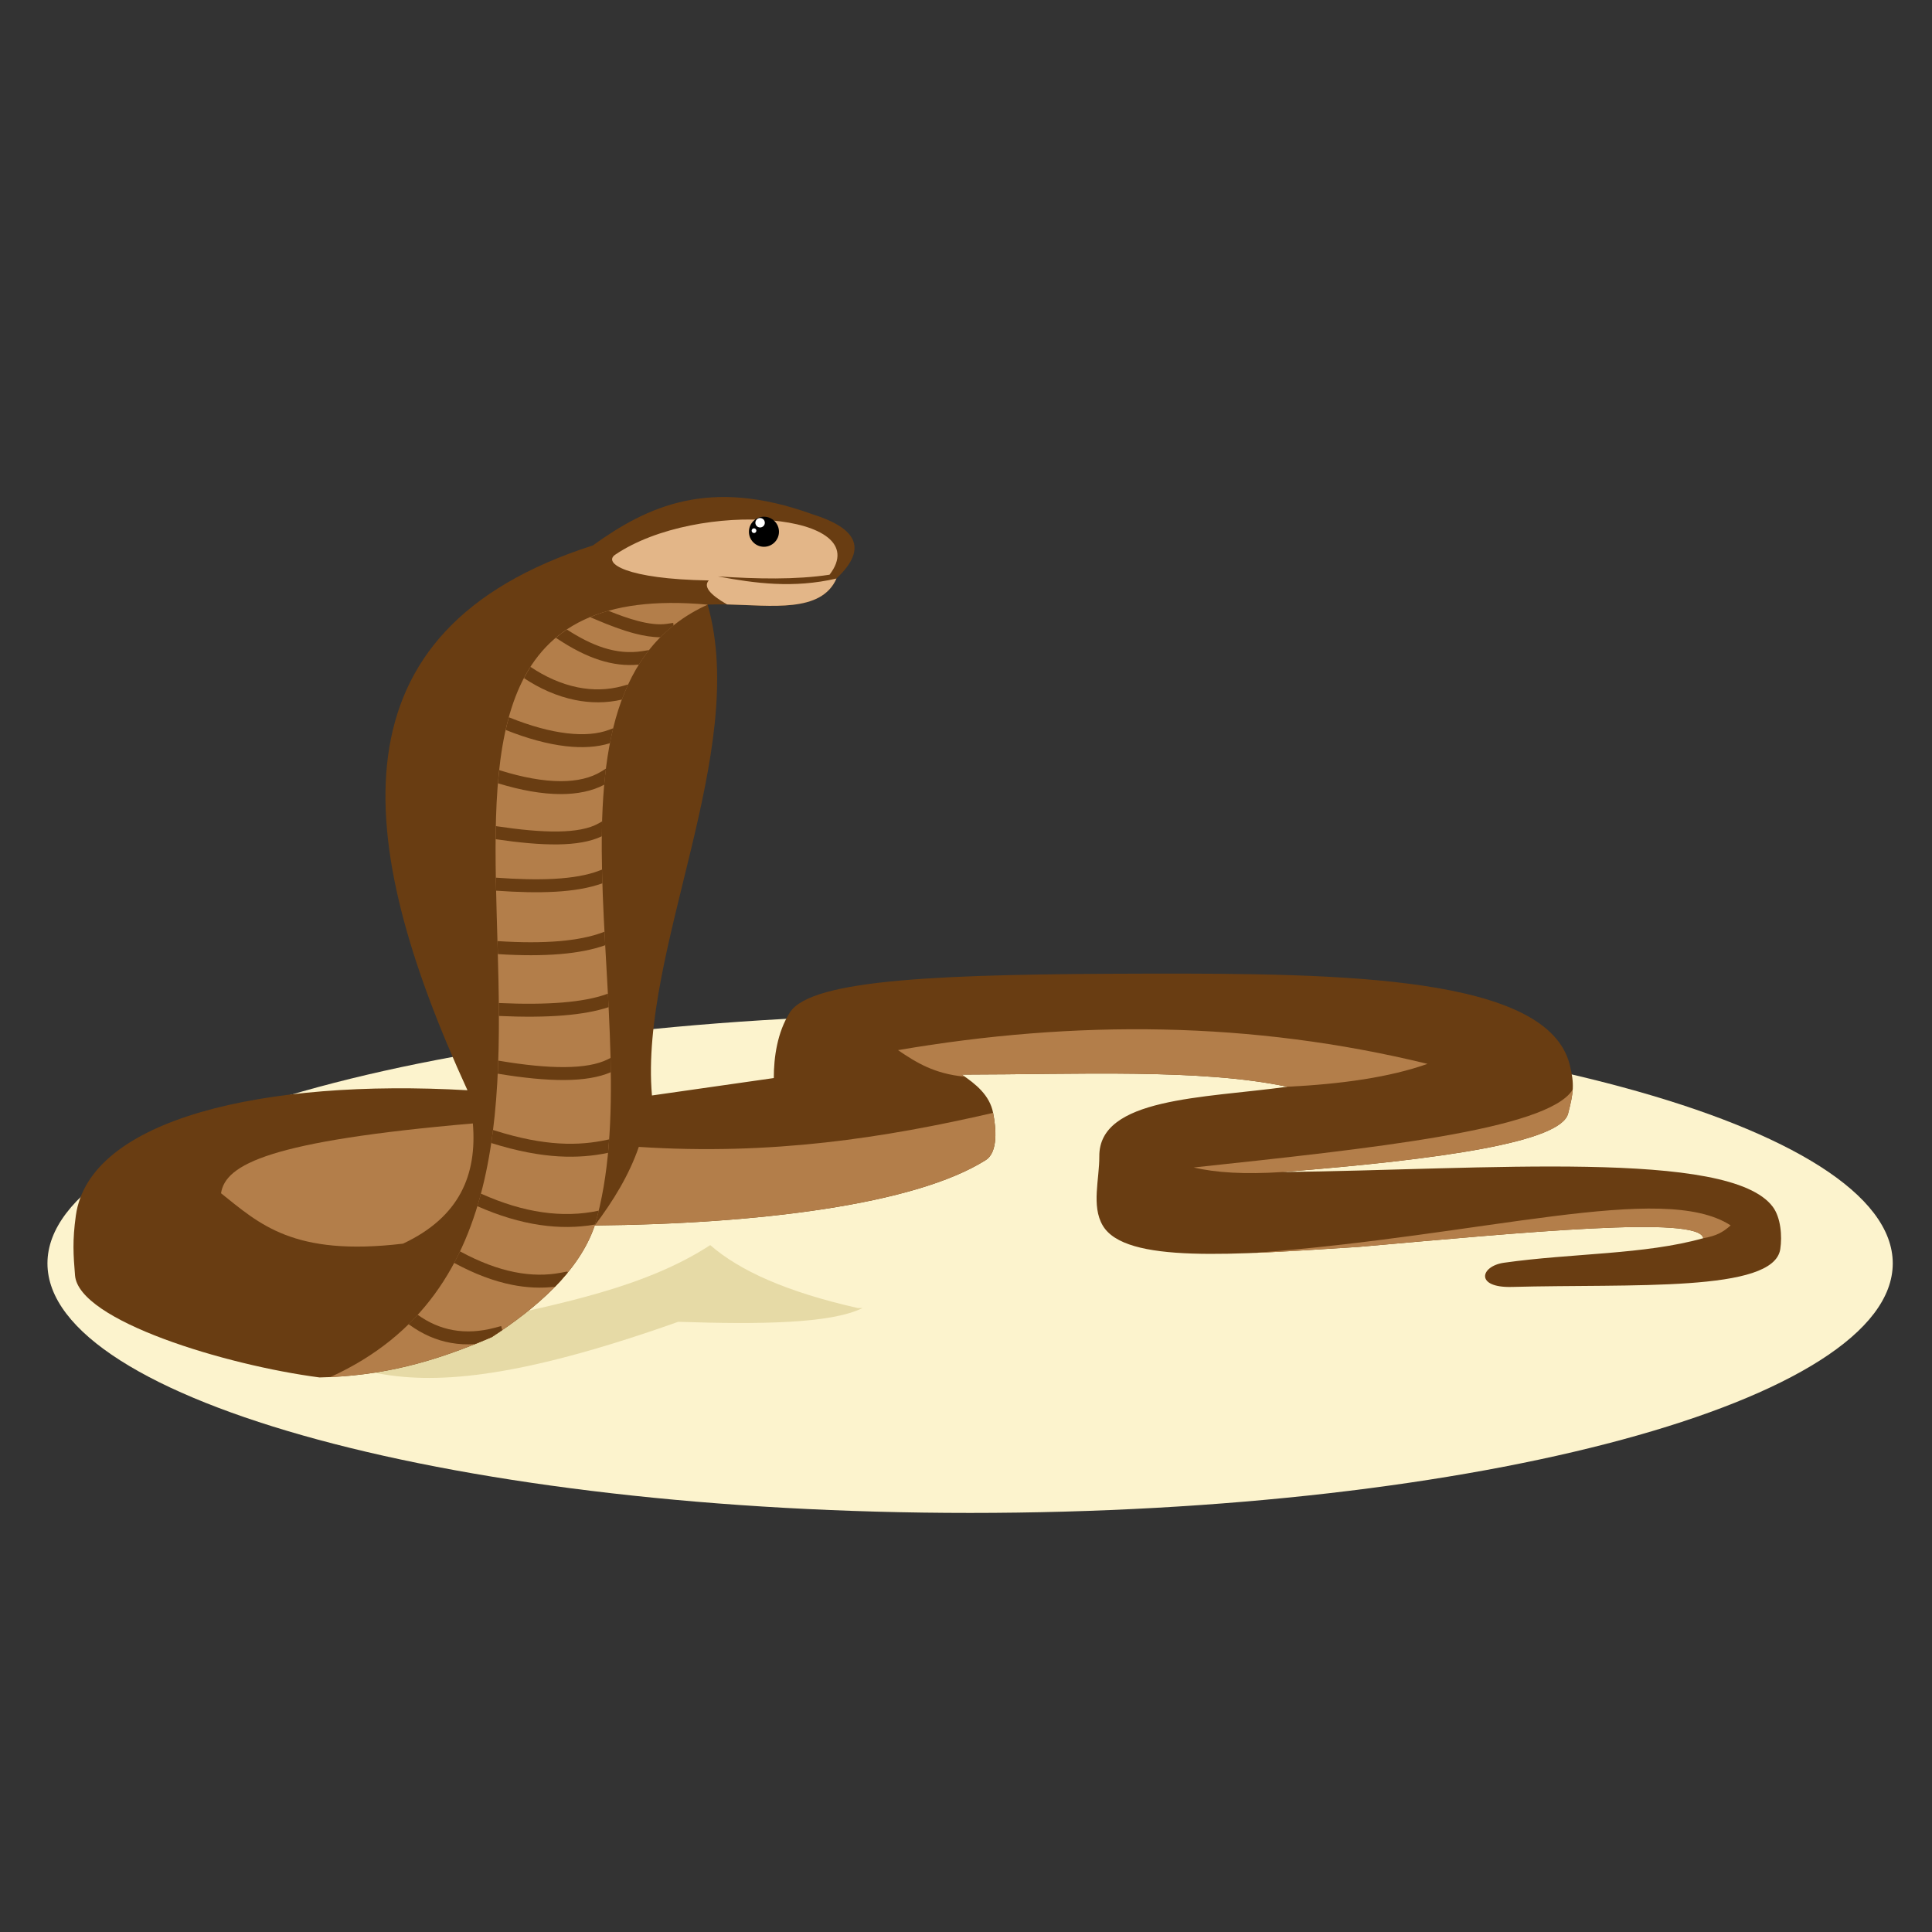
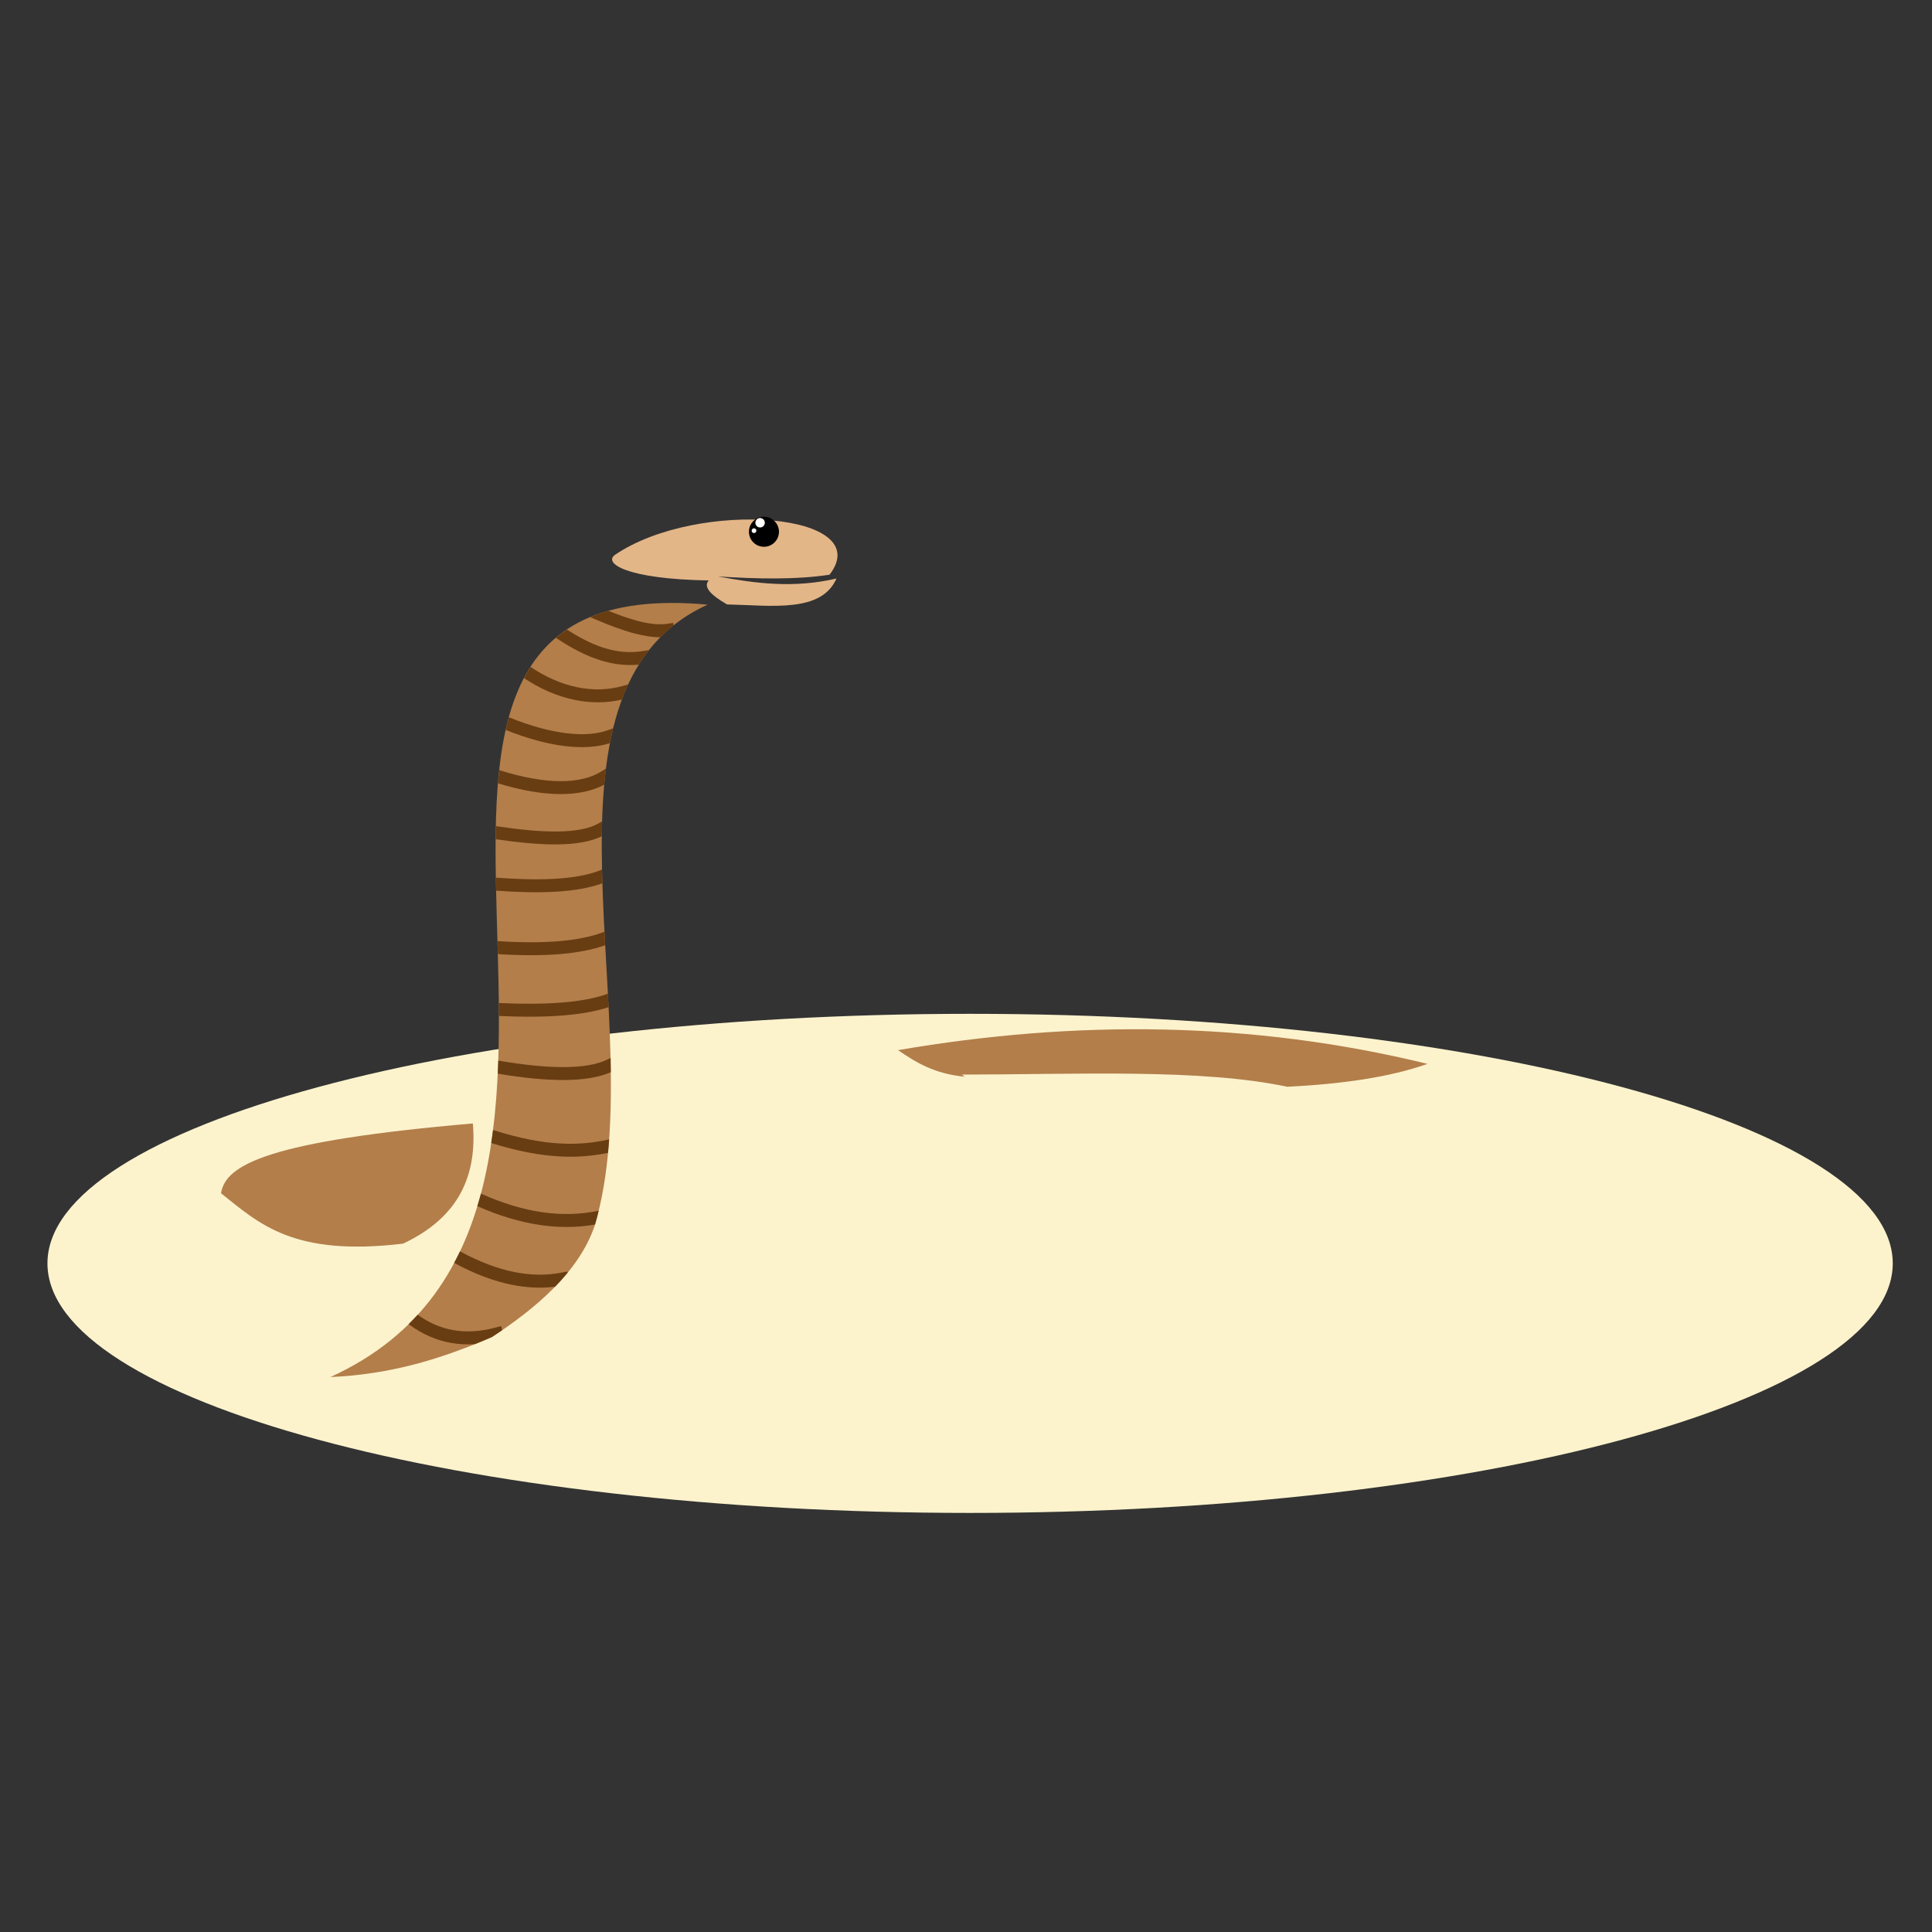
<svg xmlns="http://www.w3.org/2000/svg" version="1.1" viewBox="0 0 800 800" xml:space="preserve">
  <rect x="0" y="0" width="800" height="800" fill="#333333" stroke="none" />
  <defs>
    <clipPath id="a">
-       <path d="m0 600h600v-600h-600z" />
+       <path d="m0 600h600v-600h-600" />
    </clipPath>
  </defs>
  <g transform="matrix(1.333 0 0 -1.333 0 800)">
    <g clip-path="url(#a)" fill-rule="evenodd">
      <path d="m301.35 130.18c157.86 0 286.61 34.823 286.61 77.521 0 42.695-128.75 77.519-286.61 77.519-157.86 0-286.61-34.824-286.61-77.519 0-42.698 128.75-77.521 286.61-77.521" fill="#fcf3cd" />
-       <path d="m116.3 173.74c17.807-3.58 42.862-2.454 94.373 15.808 25.072-0.824 47.374-0.611 57.246 4.269h-1.416c-22.285 5.019-36.866 11.69-45.876 19.558-20.095-13.114-46.385-18.15-72.184-23.827-10.714-5.27-21.428-10.539-32.143-15.808" fill="#e6daa6" />
-       <path d="m469.62 200.38c-11.523-0.307-9.797 6.477-2.421 7.519 21.261 3.01 43.69 2.486 61.895 7.621-1.124 7.154-56.006 1.779-107.05-2.703-39.105-2.454-72.535-5.274-79.513 6.677-3.555 6.083-0.995 14.39-1.046 21.438-0.142 18.279 32.268 18.065 58.391 21.631-26.846 5.699-65.4 3.815-101.11 3.783 4.31-2.904 8.668-6.385 9.732-11.895 0.899-4.598 1.653-12.182-2.305-14.678-21.956-13.848-70.952-19.835-121.44-20.293-4.829-14.441-18.562-25.949-31.967-34.676-18.228-7.88-34.238-12.117-53.533-12.537-29.017 3.786-74.809 17.603-75.947 31.706-0.52 6.445-0.834 10.723 0.255 18.577 4.189 30.15 58.705 42.541 121.65 38.929-35.582 77.56-43.186 142.93 38.931 169.23 17.098 12.289 36.276 21.23 68.123 9.733 13.111-4.102 17.926-10.214 7.569-20.002-5.412-12.362-25.105-7.325-40.009-8.112 12.965-45.607-21.228-107.43-17.302-152.47 12.617 1.801 25.229 3.602 37.847 5.409 0 6.486 1.106 14.256 4.976 20.353 6.687 10.521 47.941 11.955 110.72 12.084 61.248 0.127 124.84-0.725 131.58-28.419 1.454-5.972 1.176-8.361-0.542-15.065-2.25-8.789-38.79-14.197-88.866-18.151 62.753 0.704 139.1 7.228 152.47-10.816 2.464-3.328 2.94-9.047 2.31-13.145-2.079-13.506-46.116-10.718-83.412-11.728" fill="#693d12" />
      <path d="m399.87 262.56c-26.846 5.699-65.4 3.815-101.11 3.783l0.954-0.654c-9.566 0.889-15.261 4.501-20.758 8.251 55.049 9.427 109.89 9.062 164.47-4.268-11.705-4.163-26.643-6.27-43.556-7.112" fill="#b37e4a" />
-       <path d="m389.3 210.93h0.01zm139.8 4.588c-1.124 7.154-56.006 1.779-107.05-2.703-11.593-0.722-22.683-1.487-32.733-1.885 71.623 5.274 127.19 22.284 148.29 8.562-2.435-2.136-4.367-3.242-8.506-3.974" fill="#b37e4a" />
-       <path d="m488.56 261.72c-0.129-2.093-0.619-4.307-1.44-7.501-2.25-8.789-38.79-14.197-88.866-18.151-11.594-0.75-20.595-0.203-27.442 1.421 54.719 5.867 110.15 11.631 117.75 24.231" fill="#b37e4a" />
      <path d="m184.75 219.48c-4.829-14.441-18.562-25.949-31.967-34.676-17.154-7.417-32.346-11.604-50.157-12.418 114.08 51.886-15.391 252.06 117.2 239.94-58.969-26.804-16.788-131.2-35.073-192.85" fill="#b37e4a" />
      <path d="m183.37 408.45-6e-3 -0.024 1.848-0.786c4.088-1.746 8.117-3.273 11.886-4.26 2.871-0.751 5.579-1.19 8.052-1.186 1.277 1.293 2.639 2.519 4.087 3.672l-0.111 0.787-1.991-0.292c-2.546-0.378-5.634 0.019-9.028 0.909-2.862 0.754-5.945 1.855-9.121 3.153-1.987-0.561-3.839-1.237-5.616-1.973m-10.701-6.422c1.084 0.913 2.227 1.759 3.436 2.56 3.842-2.481 7.625-4.459 11.422-5.667 3.94-1.25 7.932-1.694 12.062-1.028l1.982 0.315 9e-3 -0.065c-1.121-1.422-2.158-2.908-3.121-4.449-4.159-0.403-8.177 0.139-12.141 1.403-4.435 1.407-8.773 3.713-13.131 6.589zm-9.9-12.524c0.636 1.203 1.302 2.365 2.019 3.491l0.065-0.037c4.478-3.024 9.445-5.275 14.58-6.316 4.617-0.931 9.39-0.889 14.104 0.445l1.588 0.444c-0.703-1.52-1.343-3.088-1.94-4.695-4.876-1.139-9.788-1.093-14.538-0.13-5.636 1.139-11.035 3.56-15.878 6.798m-5.68-16.104c0.301 1.333 0.625 2.648 0.981 3.935l0.218-0.082c6.519-2.626 12.534-4.265 17.826-4.885 5.148-0.608 9.584-0.251 13.112 1.091l1.25 0.468c-0.37-1.518-0.695-3.064-1-4.639-3.912-1.237-8.575-1.537-13.816-0.921-5.565 0.652-11.825 2.337-18.571 5.033m-2.403-16.567c0.115 1.38 0.245 2.746 0.389 4.093l0.379-0.12c6.908-2.153 13.234-3.306 18.692-3.316 5.069-5e-3 9.39 0.973 12.728 3.061l1.361 0.848c-0.203-1.648-0.383-3.315-0.536-5.011-3.76-1.981-8.344-2.916-13.553-2.911-5.783 4e-3 -12.358 1.175-19.46 3.356m-0.713-17.372c9e-3 1.365 0.032 2.722 0.06 4.065l0.245-0.037c7.028-1.051 13.53-1.704 19.03-1.63 5.315 0.08 9.686 0.824 12.677 2.538l1.061 0.61c-0.042-1.527-0.074-3.073-0.089-4.629-3.528-1.704-8.176-2.455-13.602-2.529-5.705-0.083-12.309 0.566-19.382 1.612m0.143-15.988-0.079 4.042c6.613-0.481 12.807-0.666 18.294-0.352 5.39 0.311 10.098 1.093 13.84 2.537l0.851 0.329c0.028-1.411 0.065-2.834 0.107-4.259-4.07-1.486-9.015-2.302-14.576-2.62-5.593-0.32-11.82-0.149-18.437 0.323m0.537-19.7-0.111 4.037 0.181-9e-3c7.144-0.459 13.464-0.464 18.937-0.011 5.389 0.455 9.908 1.361 13.534 2.718l0.588 0.218 0.227-4.195c-3.885-1.38-8.571-2.297-14.016-2.75-5.597-0.472-12.056-0.472-19.34-8e-3m0.329-19.216c0 1.343-9e-3 2.68-0.028 4.018h0.111c7.482-0.342 14.057-0.291 19.679 0.167 5.495 0.454 10.019 1.297 13.533 2.552l0.57 0.198 0.213-4.194c-3.751-1.259-8.431-2.112-14.002-2.569-5.714-0.468-12.417-0.519-20.076-0.172m-0.366-17.928c0.06 1.353 0.12 2.703 0.167 4.056l0.277-0.046c7.775-1.307 14.673-2.019 20.443-1.963 5.598 0.046 10.117 0.81 13.316 2.42l0.852 0.431c0.032-1.49 0.056-2.963 0.073-4.435-3.667-1.616-8.467-2.38-14.214-2.436-5.986-0.049-13.038 0.659-20.914 1.973m-2.019-21.543c0.2 1.346 0.394 2.689 0.56 4.05l0.353-0.111c7.944-2.519 14.557-3.732 20.27-4.07 5.668-0.338 10.483 0.19 14.872 1.144l0.579 0.126c-0.097-1.413-0.212-2.811-0.347-4.191-4.529-0.94-9.51-1.435-15.34-1.092-5.973 0.351-12.815 1.587-20.947 4.144m-4.319-19.62c0.393 1.292 0.773 2.595 1.12 3.898l0.292-0.124c6.366-2.838 12.626-4.764 18.765-5.653 5.965-0.86 11.816-0.74 17.526 0.486-0.352-1.458-0.727-2.899-1.144-4.31-5.561-0.973-11.214-0.991-16.951-0.157-6.432 0.925-12.969 2.93-19.608 5.86m7.741-38.503c-1.075-0.736-2.153-1.453-3.228-2.158-1.777-0.769-3.532-1.499-5.268-2.195-2.565-0.166-5.042-0.036-7.441 0.389-4.602 0.815-8.894 2.714-12.881 5.621l-0.278 0.204c0.968 0.958 1.913 1.926 2.815 2.916 3.427-2.462 7.103-4.074 11.038-4.768 4.029-0.717 8.344-0.486 12.965 0.741l1.944 0.515zm20.308 17.825c-1.223-1.49-2.528-2.934-3.898-4.342-4.242-0.508-8.71-0.343-13.419 0.602-5.598 1.12-11.566 3.343-17.937 6.806 0.629 1.186 1.245 2.371 1.824 3.585l0.092-0.052c5.983-3.25 11.577-5.339 16.807-6.385 5.168-1.037 9.983-1.057 14.484-0.2l1.973 0.371z" fill="#693d12" />
-       <path d="m308.49 254.45c0.899-4.598 1.653-12.182-2.305-14.678-21.956-13.848-70.952-19.835-121.44-20.293 5.829 7.712 10.709 15.742 13.691 24.405 41.208-2.694 76.444 2.815 110.05 10.566" fill="#b37e4a" />
      <path d="m125.2 213.83c17.654 8.279 23.007 21.474 21.692 37.338-63.119-5.455-76.869-12.683-78.231-21.688 11.881-9.455 22.415-19.733 56.539-15.65" fill="#b37e4a" />
      <path d="m259.84 420.44c-4.709-10.751-20.215-8.344-33.981-8.048-5.375 3.066-7.421 5.57-5.686 7.45-25.816 0.418-32.873 5.431-29.067 8.001 25.711 17.378 81.402 13.103 66.581-6.222-10.565-1.594-22.437-1.315-34.669-0.533 11.509-2.144 23.409-3.764 36.822-0.648" fill="#e3b688" />
      <path d="m237.31 430.3c2.569 0 4.668 2.098 4.668 4.667 0 2.57-2.099 4.673-4.668 4.673-2.575 0-4.667-2.103-4.667-4.673 0-2.569 2.092-4.667 4.667-4.667" />
      <path d="m236.11 436.3c0.811 0 1.473 0.657 1.473 1.463s-0.662 1.468-1.473 1.468c-0.805 0-1.463-0.662-1.463-1.468s0.658-1.463 1.463-1.463" fill="#fff" />
      <path d="m234.22 434.57c0.407 0 0.736 0.324 0.736 0.732 0 0.397-0.329 0.731-0.736 0.731-0.399 0-0.732-0.334-0.732-0.731 0-0.408 0.333-0.732 0.732-0.732" fill="#fff" />
    </g>
  </g>
</svg>